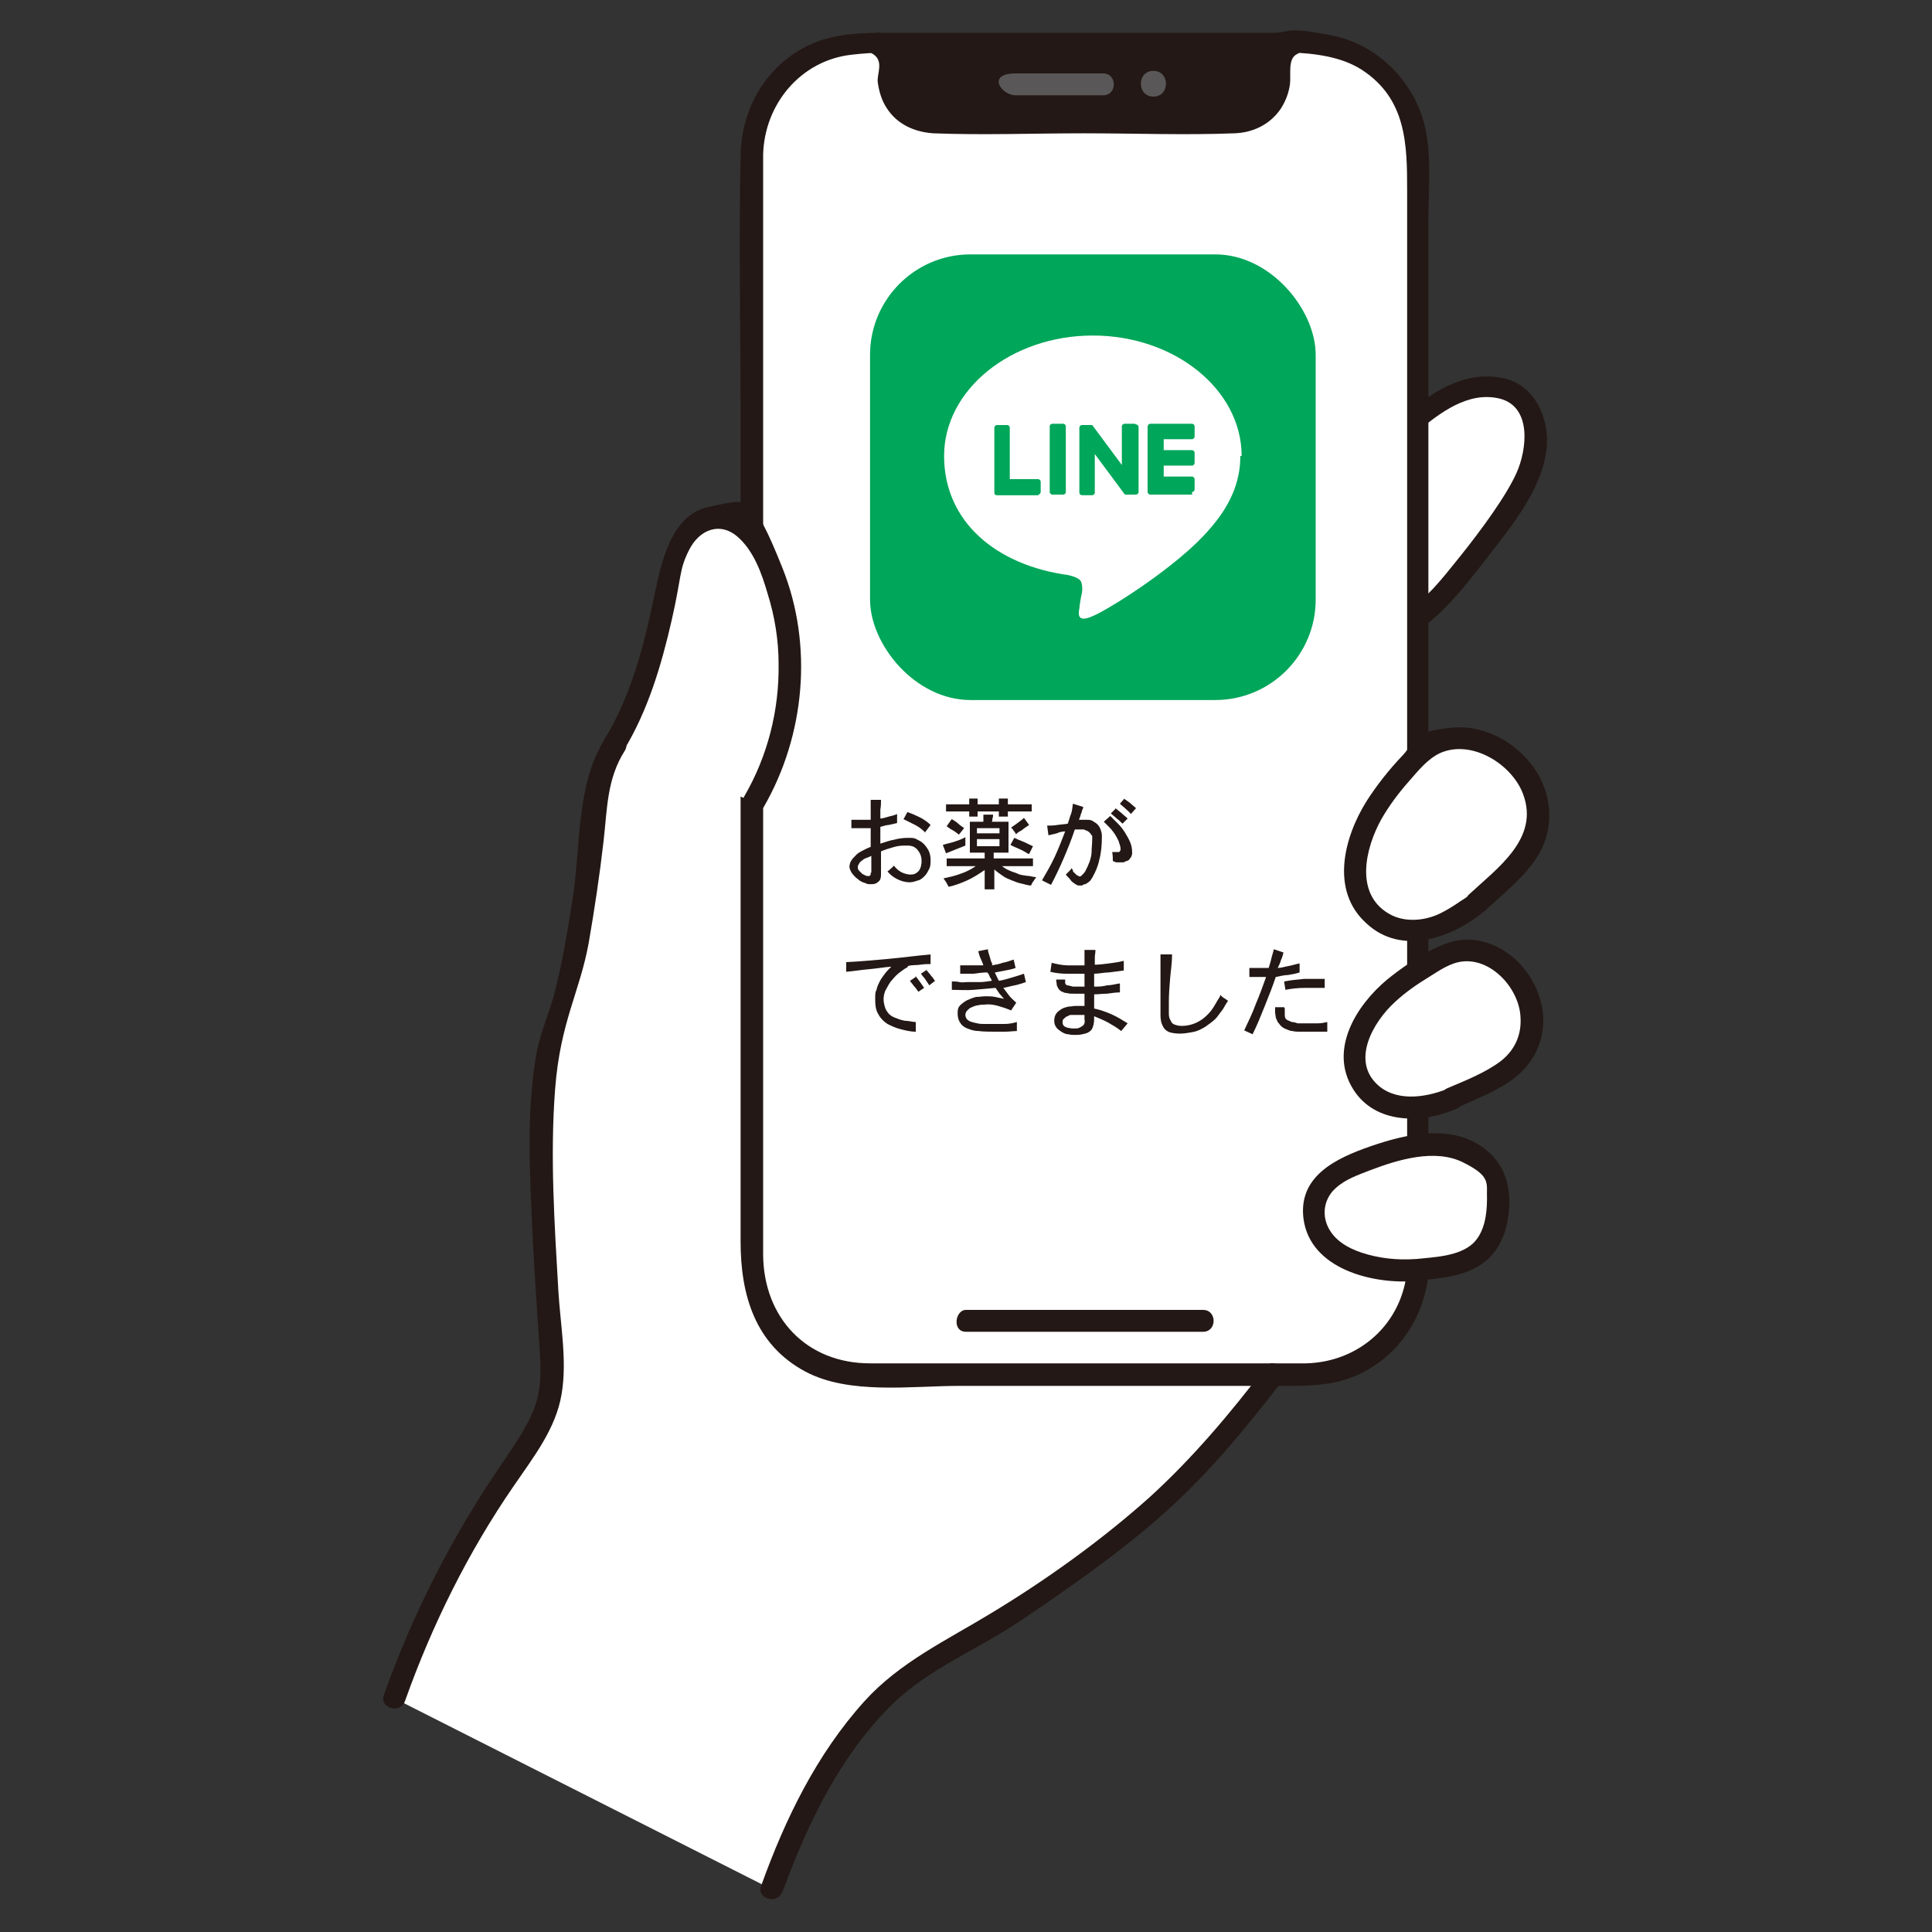
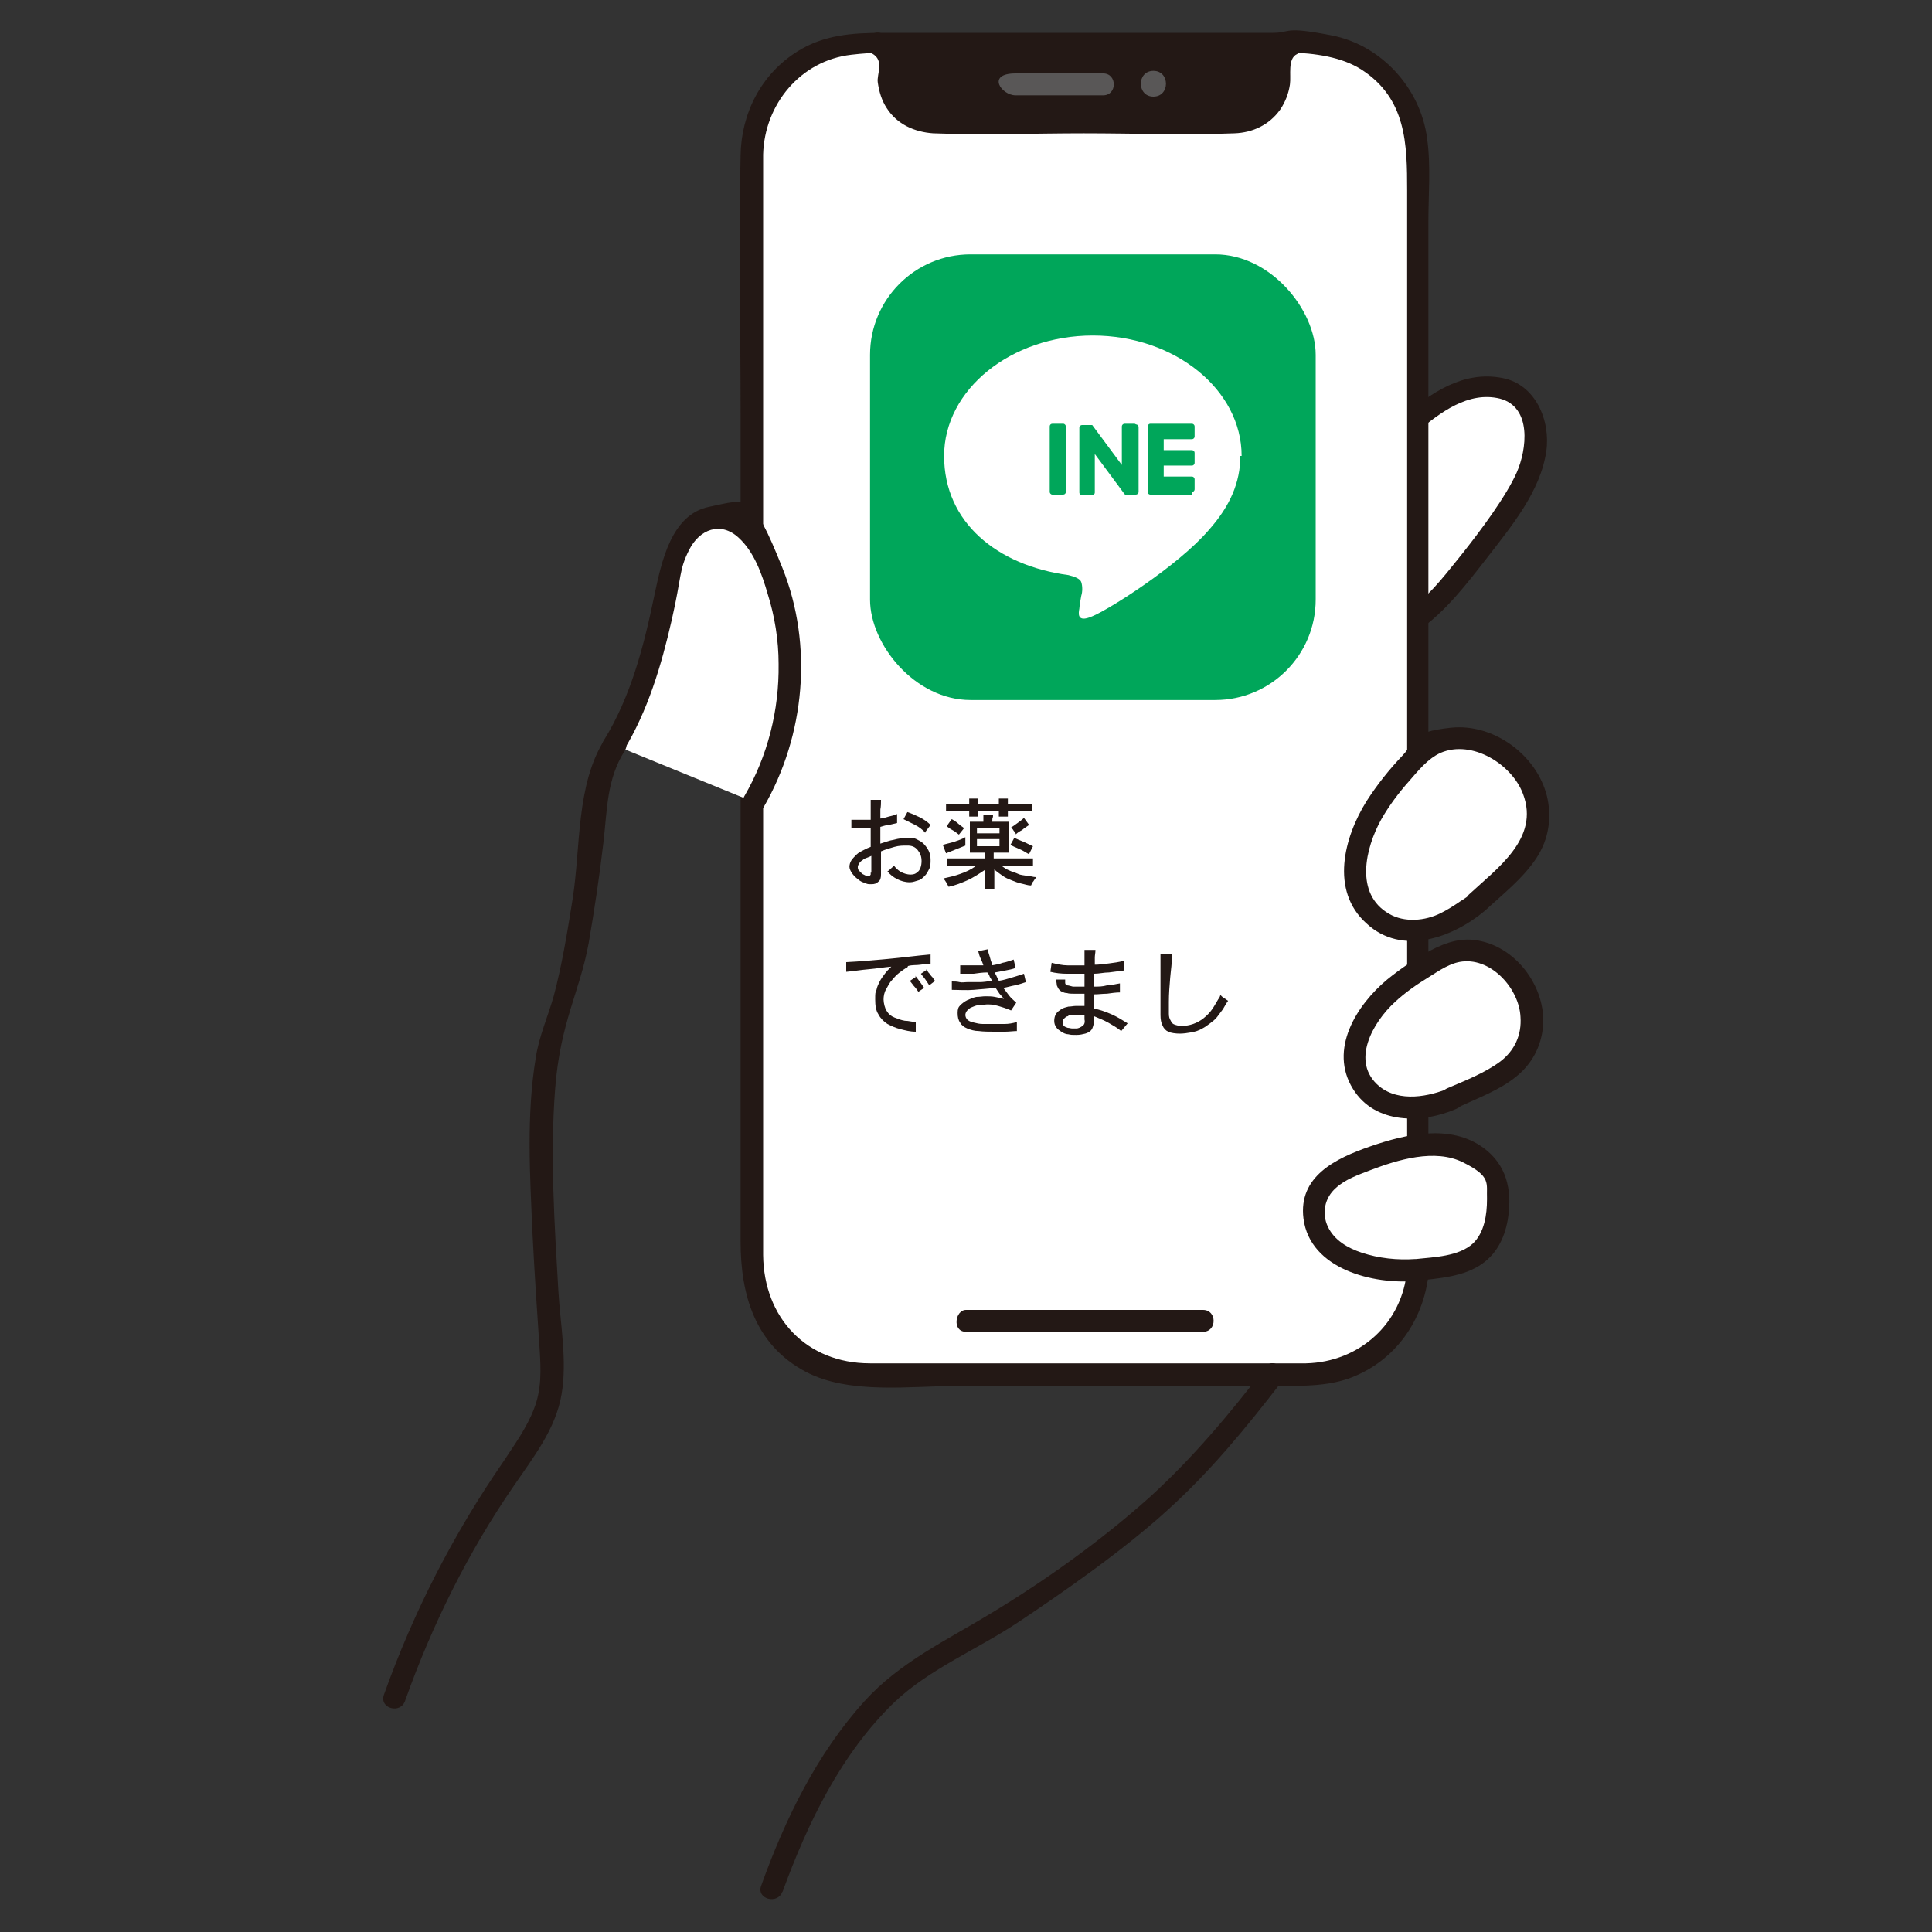
<svg xmlns="http://www.w3.org/2000/svg" id="_レイヤー_1" data-name="レイヤー_1" width="300" height="300" version="1.1" viewBox="0 0 300 300">
  <rect x="0" y="0" width="300" height="300" fill="#333333" stroke="none" />
  <defs>
    <style>
      .st0 {
        fill: #231815;
      }

      .st1 {
        fill: #595757;
      }

      .st2 {
        fill: #00a65a;
      }

      .st3 {
        fill: #fff;
      }
    </style>
  </defs>
  <g>
    <g>
      <path class="st3" d="M218.9,65.8c2-1.7,4-2.9,6.2-4.3,2.1-1.4,5.3-1.7,7.8-1.3,3.5.6,5.8,4.5,5.7,8s-1.8,6.9-3.8,9.9c-5,7.6-11.4,15.6-15.5,18.3" />
      <path class="st0" d="M220.1,67c3.5-2.9,7.9-6.3,12.8-5.1,5,1.3,4.2,7.9,2.6,11.5s-5.5,8.9-8.7,12.9-5.1,6.4-8.4,8.7-.1,4.2,1.7,3c4.3-2.9,7.7-7.4,10.9-11.5,3.7-4.8,8.2-10.2,9.1-16.4.7-4.7-1.6-10.4-6.8-11.4-6.1-1.2-11.1,2.3-15.6,6.1-1.7,1.4.7,3.8,2.4,2.4h0Z" />
    </g>
-     <path class="st3" d="M61.2,263.7c4.3-12.4,10.3-24.1,17.8-34.9,2.7-4,5.7-8,6.5-12.7.4-2.6.1-5.2,0-7.8-1.4-18.7-2.2-41,.3-47.1,4-9.6,6.2-29,7.1-39.2.1-1.6,1.7-4.8,2.7-6.3.4-.7.8-1.3,1.2-2,3.6-6.6,5.5-14.9,7-22.1.5-2.4.9-4.9,2-7,1.1-2.2,3.2-4.1,5.6-4.2,3.7-.2,6.4,3.3,8,6.7,5.4,11.8,4.6,26.3-2,37.5l80.6,89.2c-12.1,15.7-19.5,23.1-41.6,37.6-3,2-14,8-16.8,10.4-9.1,7.8-15.5,20.5-19.5,31.7l-58.7-29.7Z" />
    <g id="_スマホ" data-name="スマホ">
      <path class="st3" d="M220.1,178V24c0-9.5-7.7-17.2-17.2-17.2h-69c-9.5,0-17.2,7.7-17.2,17.2v172.4c0,9.5,7.7,17.2,17.2,17.2h69c9.2,0,16.7-7.3,17.2-16.4v-19.2Z" />
      <path class="st0" d="M200.6,6.7s-1.8.6-1.8,2.4,0,1.6,0,2.7c0,3.9-3.1,7-7,7-6.7,0-16.7,0-23.4,0-6.8,0-16.7,0-23.4,0-3.9,0-7-3.1-7-7,0-1.1,0-2,0-2.7,0-1.7-1.7-2.3-1.7-2.4" />
      <path class="st0" d="M199.8,5.3c-2,1-2.6,2.5-2.7,4.6,0,2.1,0,4-1.6,5.7s-3.4,1.6-5.5,1.6c-7.2,0-14.5,0-21.7,0-7.2,0-14.5,0-21.7,0s-7-2-7-6.8c0-2.2-.5-3.9-2.5-5.1-1.9-1.1-3.7,1.9-1.7,3s.7,3.2.9,4.5c.2,1.4.6,2.8,1.4,4,1.6,2.5,4.3,3.7,7.2,3.9,7.8.3,15.6,0,23.4,0s15.7.3,23.4,0c2.8-.1,5.4-1.3,7.1-3.7.8-1.2,1.3-2.5,1.5-3.9s-.4-4,1.1-4.7c2-1,.2-3.9-1.7-3h0Z" />
      <path class="st0" d="M221.8,178V34.4c0-4.2.4-8.7-.2-12.9-1-7.8-7.1-14.5-14.8-16s-6.2-.4-9.2-.4h-60.5c-4.7,0-9.2.3-13.3,2.9-5.6,3.5-8.7,9.6-8.8,16.1-.3,13.4,0,26.9,0,40.3v128.4c0,8.2,2.2,16,10.1,20.2,6.8,3.6,16.4,2.2,23.8,2.2h50.4c3.4,0,6.7,0,10-1.1,7.4-2.6,12-9.3,12.6-17,.2-2.2-3.3-2.2-3.4,0-.7,8.4-7.4,14.4-15.7,14.6-2.5,0-5.1,0-7.6,0h-33.9c-8.7,0-17.5,0-26.2,0-9.9,0-16.5-7.1-16.6-16.8,0-14.9,0-29.9,0-44.8V27.5c0-1.2,0-2.3,0-3.5.2-7.8,5.8-14.6,13.7-15.5,6.7-.8,13.9-.1,20.7-.1h35.1c7,0,17.3-1.5,23.4,2.4,7,4.5,7.1,11.6,7.1,18.8v148.3c0,2.2,3.4,2.2,3.4,0h0Z" />
      <path class="st0" d="M150,206.8c10.5,0,21,0,31.5,0s3.5,0,5.3,0c2.2,0,2.2-3.4,0-3.4-10.5,0-21.1,0-31.6,0-1.7,0-3.5,0-5.2,0s-2.2,3.4,0,3.4h0Z" />
      <g>
        <path class="st1" d="M157.7,14.8c4.5,0,9,0,13.6,0,2.2,0,2.2-3.4,0-3.4-4.5,0-9,0-13.6,0s-2.2,3.4,0,3.4h0Z" />
        <path class="st1" d="M179.1,15c2.6,0,2.6-4,0-4s-2.6,4,0,4h0Z" />
      </g>
    </g>
    <g id="_左手" data-name="左手">
      <g>
        <path class="st3" d="M95.4,115.7c.4-.7.8-1.3,1.2-2,3.6-6.6,5.5-14.9,7-22.1.5-2.4.9-4.9,2-7,1.1-2.2,3.2-4.1,5.6-4.2,3.7-.2,6.4,3.3,8,6.7,5.4,11.8,4.6,26.3-2,37.5" />
        <path class="st0" d="M96.8,116.6c3.8-6.2,5.9-13.3,7.5-20.3s1.1-7.7,2.7-10.9,4.9-4.5,7.7-1.9c2.4,2.2,3.6,5.6,4.5,8.7,1.1,3.5,1.7,7.2,1.7,10.9.1,7.2-1.7,14.3-5.3,20.5-1.1,1.9,1.9,3.6,3,1.7,6.4-11.1,7.7-25.1,2.9-37.1s-5.5-10.7-11.4-9.5-7.4,8.6-8.5,13.8c-1.6,7.7-3.6,15.6-7.8,22.4-1.2,1.9,1.8,3.6,3,1.7h0Z" />
      </g>
      <path class="st0" d="M93.9,114.8c-4.5,7.1-3.7,16.8-5,24.9-.8,5-1.6,10-2.9,14.9-.9,3.2-2.3,6.3-2.8,9.6-1.5,9-.9,18.5-.5,27.6.3,6,.7,11.9,1.1,17.8.2,3.2.3,6.2-.9,9.2-1.1,2.9-3,5.5-4.7,8.1-7.8,11.3-14,23.4-18.6,36.3-.7,2.1,2.6,3,3.3.9,4.2-11.8,9.8-23.1,16.9-33.4,3-4.4,6.5-8.8,7.4-14.2.9-5.2-.2-10.9-.5-16.1-.6-10.4-1.3-20.9-.5-31.3s3.8-15,5.2-22.6c.9-5.2,1.7-10.5,2.3-15.7.6-5.1.5-9.8,3.3-14.2,1.2-1.9-1.8-3.6-3-1.7h0Z" />
      <path class="st0" d="M121.5,293.8c3.9-10.7,9.1-21.5,17.4-29.5,5.5-5.2,12.9-8.2,19.2-12.4s16.2-11,23.4-17.6c6.5-5.9,12-12.6,17.4-19.6,1.3-1.7-1.1-4.2-2.4-2.4-5.5,7.2-11.3,14.1-18,20.2-7.5,6.7-16,12.8-24.6,18-6.9,4.2-14.2,7.6-19.7,13.7-7.4,8.2-12.3,18.3-16,28.6-.8,2.1,2.6,3,3.3.9h0Z" />
      <g>
        <path class="st3" d="M219.8,197.2c-2.2.2-4.3,0-6.5-.5-3.4-.6-6.9-2.1-8.5-5.2-1.6-3.1-.8-6.7,2-8.8,2.5-1.8,9-4.4,15-4.9,8.1-.4,10.4,5,10.6,6.8.5,3.8-.3,8.2-3.5,10.4-1.5,1-3.4,1.4-5.2,1.7-1.3.2-2.6.4-3.9.6Z" />
        <path class="st0" d="M219.8,195.5c-2.8.2-5.7-.1-8.4-1-2.1-.7-4.2-1.9-5.2-4-1-2.1-.5-4.5,1.2-6,1.5-1.4,3.6-2.1,5.4-2.8,4.2-1.6,10-3.4,14.4-1.2s3.6,3.2,3.7,5.7c0,2.4-.4,5.2-2.2,6.9-2.2,2-6,2.1-8.8,2.4-2.2.2-2.2,3.7,0,3.4,3.4-.4,7.4-.6,10.3-2.7,2.4-1.7,3.6-4.4,4-7.3.6-4.2-.3-8.1-3.9-10.7-5.1-3.7-12-2.1-17.5-.2s-11.2,4.7-10.4,11.2c1,7.9,10.9,10.3,17.5,9.7,2.2-.2,2.2-3.6,0-3.4Z" />
      </g>
      <g>
        <path class="st3" d="M225.6,170.5c1.1-.5,2.3-1.1,3.4-1.6,2.6-1.2,5.3-2.5,7-4.8,2.5-3.3,2.3-8.3-.1-11.7-2.4-3.4-6.3-5.7-10.3-4.6s-6.5,3.4-8.7,5.2c-2.4,1.9-4.7,4.4-5.9,7.3-1.2,2.9-.9,6,1,8.5,1.9,2.5,5.4,3.4,8.5,3,1.3-.2,4.7-1.1,5.1-1.4Z" />
        <path class="st0" d="M226.5,171.9c3-1.4,6.3-2.6,8.9-4.7,2.5-2,3.9-4.7,4.2-7.8.5-5.9-3.9-12.1-9.8-13.3-2.8-.6-5.2.2-7.7,1.5-2.4,1.3-4.6,2.8-6.7,4.5-4.8,4-9.1,10.9-5.3,17,3.4,5.5,10.7,5.4,16,3.1.9-.4,1.5-1.1,1.2-2.1s-1.3-1.6-2.1-1.2c-3.3,1.4-7.9,2.3-11-.2-4.6-3.8-1-10,2.4-13.1,1.6-1.5,3.5-2.8,5.3-3.9,1.6-1,3.3-2.2,5.2-2.4,4.6-.5,8.8,4.3,9,8.6.2,2.8-.9,5.2-3.1,6.9-2.4,1.8-5.5,3-8.3,4.2-2,.9-.3,3.9,1.7,3Z" />
      </g>
      <g>
        <path class="st3" d="M229.3,140.2c1-1,2.1-1.9,3.1-2.9,2.4-2.2,4.8-4.4,5.9-7.4,1.6-4.4-.4-9.6-4.1-12.4-3.7-2.8-8.6-4-12.5-1.4-1.9,1.2-5.8,5.8-7.5,8.4-1.9,2.9-3.5,6.3-3.8,9.8-.3,3.5,1,6.7,3.9,8.7,2.9,2,6.8,1.8,10,.3,1.4-.6,4.6-2.8,5-3.2Z" />
        <path class="st0" d="M230.6,141.4c2.8-2.6,5.9-5,8-8.2,1.9-2.9,2.4-6.3,1.6-9.6-1.6-6.4-8.3-11.3-14.9-10.6s-5.4,2.1-7.5,4.3-4,4.6-5.6,7.1c-3.5,5.6-5.7,13.9,0,19,5.5,5.1,13.4,2.2,18.4-2,1.7-1.4-.8-3.9-2.4-2.4,0,0-.3.2-.6.4-.4.3-.8.5-1.2.8-.9.6-1.7,1.1-2.7,1.6-2.4,1.2-5.6,1.5-8,.1-5.4-3.1-3.7-10.2-1.2-14.7,1.2-2.1,2.7-4.1,4.3-5.9,1.4-1.6,2.9-3.5,4.9-4.4,4.9-2.1,11.1,1.8,12.8,6.4,2.6,6.9-4,11.5-8.4,15.6-1.6,1.5.8,3.9,2.4,2.4Z" />
      </g>
    </g>
  </g>
  <g>
    <path class="st0" d="M136.7,127.1c.4,0,.9-.2,1.3-.3.4-.1.9-.2,1.3-.4v1.4c-.4.1-.9.2-1.3.3-.4,0-.9.2-1.3.3,0,.4,0,.8,0,1.3,0,.5,0,.9,0,1.3.7-.2,1.4-.5,2.1-.6.7-.2,1.5-.3,2.2-.3s.9,0,1.3.2c.4.2.8.4,1.1.7.3.3.6.7.8,1.1.2.4.3.9.3,1.4s0,1-.2,1.4c-.2.4-.4.8-.7,1.1-.3.3-.6.6-1,.7s-.8.3-1.3.3c-.8,0-1.4-.2-2-.5-.6-.3-1.1-.7-1.5-1.2.2-.1.3-.2.5-.4s.4-.3.5-.5c.3.4.6.7,1.1,1,.4.2.9.4,1.5.4s.9-.2,1.2-.5c.3-.3.5-.9.5-1.6s-.2-1.2-.6-1.7-.9-.7-1.6-.7-1.3,0-2,.2c-.7.2-1.4.4-2.1.7,0,.3,0,.6,0,1,0,.3,0,.7,0,1s0,.6,0,.9c0,.3,0,.5,0,.7,0,.5-.1.9-.4,1.1-.3.3-.6.4-1.1.4s-.6,0-1-.2c-.4-.1-.8-.3-1.1-.6-.3-.2-.6-.5-.9-.9-.2-.3-.4-.7-.4-1s.1-.7.3-1c.2-.3.5-.6.8-.9.3-.3.7-.5,1.1-.7.4-.2.8-.4,1.1-.5,0-.2,0-.4,0-.6s0-.5,0-.8c0-.3,0-.5,0-.8s0-.5,0-.7c-.5,0-1,0-1.5,0s-1,0-1.5,0v-1.3c.3,0,.5,0,.8,0s.5,0,.8,0h1.4s0-3.1,0-3.1h1.6c0,.5,0,1-.1,1.5,0,.5,0,1,0,1.4ZM135.3,135.5c0-.4,0-.9,0-1.3,0-.5,0-.9,0-1.3-.2.1-.4.2-.7.3s-.5.2-.7.4c-.2.1-.4.3-.5.5-.1.2-.2.3-.2.5s0,.4.2.6.3.3.5.5c.2.1.4.2.6.3.2,0,.4.1.5,0,0,0,.1,0,.2-.2,0-.1,0-.2,0-.3ZM143.7,129.3c-.5-.5-1-.9-1.6-1.2-.6-.3-1.2-.6-1.8-.9l.6-1.1c.6.2,1.3.5,1.9.8.6.3,1.2.7,1.7,1.2l-.9,1.2Z" />
    <path class="st0" d="M156.6,127.6v4.8h-2.3v.9h6.1v1.2h-4.8c.4.3.7.5,1.2.7.4.2.9.3,1.3.5s.9.2,1.4.3c.5,0,.9.2,1.4.2-.1.2-.3.4-.4.6-.2.2-.3.5-.4.7-.5,0-1-.2-1.5-.3s-1-.3-1.5-.5-1-.4-1.4-.7-.9-.6-1.3-1v3.1h-1.5v-3c-.9.6-1.8,1.2-2.7,1.6-.9.4-1.9.8-2.9,1-.2-.4-.4-.8-.8-1.3.9-.2,1.8-.4,2.6-.7.9-.3,1.7-.7,2.4-1.2h-4.5v-1.2h5.9v-.9h-2.3v-4.8h2.1c0-.1,0-.3,0-.5s0-.4,0-.6h1.5c0,.2,0,.4-.1.6,0,.2,0,.4-.1.5h2.5ZM149.9,131.3c-.5.2-1,.4-1.5.6-.5.2-1,.4-1.5.6l-.5-1.3c.6-.2,1.2-.3,1.8-.5.6-.2,1.2-.4,1.7-.7v1.3ZM151.8,124v.9h3.3v-.9h1.4v.9h3.7v1.1h-3.7v.8h-1.4v-.8h-3.3v.8h-1.3v-.8h-3.6v-1.1h3.6v-.9h1.3ZM147.8,127.2c.3.2.7.4,1,.7s.7.5.9.7l-.8,1c-.3-.2-.6-.5-1-.7s-.6-.4-.9-.6l.7-1ZM151.7,128.6v.8h3.5v-.8h-3.5ZM151.7,130.3v1.1h3.5v-1.1h-3.5ZM159.7,132.6c-.5-.3-1-.6-1.5-.8-.5-.2-.9-.4-1.3-.6l.6-1.1c.4.2.9.4,1.4.6s1,.5,1.5.7l-.6,1.2ZM157.8,129.6c-.1-.2-.2-.4-.4-.6-.1-.2-.2-.3-.4-.5.3-.2.6-.4,1-.7s.7-.5,1-.8l.8,1.1c-.4.3-.8.5-1.1.8-.4.2-.7.4-.9.6Z" />
-     <path class="st0" d="M167.6,127.3c.2,0,.4,0,.6,0,.2,0,.4,0,.6,0,.3,0,.6,0,.9.2s.5.3.7.5c.2.2.4.5.5.8s.2.6.2,1c0,1.4-.1,2.6-.4,3.7-.2,1-.6,1.9-1,2.6,0,.1-.2.3-.3.5s-.3.3-.4.4-.3.2-.5.3c-.2,0-.3.1-.5.2-.2,0-.3,0-.5,0-.2,0-.3-.1-.5-.2-.3-.2-.6-.4-.8-.7-.2-.3-.5-.5-.7-.8.2-.2.4-.4.5-.5s.3-.3.4-.5c0,.1.2.2.2.4s.2.3.3.4.2.2.3.3c.1,0,.2.1.4.2.1,0,.2,0,.3-.1.1-.1.2-.2.3-.3.2-.2.4-.5.5-.8.2-.3.3-.7.5-1.1.1-.4.3-.9.3-1.5s.1-1.3.1-2.1,0-.3-.1-.5-.2-.3-.3-.4-.2-.2-.4-.3c-.1,0-.3-.1-.5-.2-.2,0-.5,0-.7,0-.2,0-.5,0-.7,0-.5,1.5-1.1,3-1.7,4.4s-1.3,2.9-2,4.2l-1.4-.7c.7-1.2,1.4-2.4,2-3.7s1.1-2.6,1.6-3.9c-.4,0-.9.1-1.3.3-.4.1-.8.2-1.3.3l-.2-1.5c.5,0,1,0,1.6-.1s1.1-.1,1.6-.2c.2-.5.3-1,.5-1.5s.2-1,.3-1.6l1.6.5c0,.2-.1.4-.2.6,0,.2-.1.4-.2.6,0,.2-.1.4-.2.6,0,.2-.1.4-.2.5ZM172.8,133.7c0-.4,0-.9-.1-1.4.1,0,.2,0,.4,0,.1,0,.3,0,.4,0,0,0,.1,0,.2,0,0,0,.1,0,.2-.1,0,0,0-.1.1-.2,0,0,0-.1,0-.2,0-.4-.2-.8-.3-1.2-.2-.4-.4-.8-.6-1.1-.3-.4-.5-.7-.8-1s-.6-.6-.9-.9l1-.9c.4.4.8.8,1.2,1.2s.8.9,1.1,1.4.6,1,.8,1.5.3,1,.3,1.6c0,.2,0,.3-.1.5,0,.2-.2.3-.3.5s-.3.2-.4.3c-.2,0-.3.1-.5.2-.2,0-.4,0-.6,0s-.4,0-.6,0ZM173.2,125.5c.3.2.6.5,1,.8.3.3.6.5.9.8l-.8.8c-.3-.3-.6-.6-.9-.8-.3-.3-.6-.5-.9-.8l.7-.7ZM174.5,124c.3.2.6.4,1,.7.3.3.6.5.9.8l-.8.9c-.2-.3-.5-.5-.8-.8s-.6-.5-.9-.8l.7-.8Z" />
    <path class="st0" d="M140.9,150.2c-.4.2-.8.5-1.2.8-.4.3-.8.7-1.2,1.2-.4.4-.6.9-.9,1.4s-.4,1.1-.4,1.6.2,1.4.5,1.8c.3.5.7.8,1.2,1,.5.2,1,.4,1.6.5.6,0,1.2.2,1.7.2v1.5c-.9,0-1.6-.2-2.4-.4-.8-.2-1.4-.5-2-.8-.6-.4-1.1-.9-1.4-1.5-.4-.6-.5-1.4-.5-2.3s0-1.1.2-1.5c.1-.5.3-.9.5-1.3.2-.4.5-.8.8-1.2s.6-.7,1-1.1c-1.2.1-2.3.3-3.5.4-1.2.1-2.3.3-3.5.4v-1.5c2.1-.1,4.3-.3,6.5-.5,2.2-.2,4.4-.5,6.6-.7v1.5c-.4,0-1,0-1.6.1s-1.2,0-1.9.2ZM142.1,151.5c.2.2.4.5.7.9s.5.7.7,1l-.9.6c-.2-.3-.4-.6-.7-.9-.2-.3-.5-.6-.6-.8l.9-.6ZM143.8,150.5c0,.1.2.3.3.4.1.2.3.3.4.5.1.2.3.3.4.5.1.2.2.3.3.4l-.9.7c-.2-.3-.4-.6-.6-.9-.2-.3-.5-.6-.7-.9l.9-.6Z" />
    <path class="st0" d="M154,149.9c.6-.1,1.2-.2,1.7-.4.6-.1,1.1-.3,1.7-.5l.3,1.3c-.5.2-1.1.3-1.6.4-.5.1-1.1.2-1.6.3,0,.2.2.4.3.7.1.2.2.4.3.6.7-.1,1.3-.3,2-.5s1.3-.4,1.9-.6l.3,1.3c-.6.2-1.2.4-1.7.5-.6.1-1.2.3-1.8.4.3.4.6.8.9,1.2s.7.7,1.1,1.1l-.8,1.2c-.7-.3-1.3-.5-2-.7-.7-.2-1.4-.3-2.1-.2-.3,0-.7,0-1,.1-.4,0-.7.2-1,.3-.3.1-.5.3-.7.5s-.3.5-.3.7.1.6.4.8c.2.2.6.3,1,.4s.8.2,1.3.2c.5,0,1,0,1.5,0s1.3,0,1.9,0c.6,0,1.2-.1,1.9-.3v1.4c-.5,0-1.2.1-1.8.1s-1.2,0-1.8,0-1.6,0-2.3-.1c-.7,0-1.3-.2-1.8-.4s-.9-.5-1.1-.9c-.3-.4-.4-.9-.4-1.5s.1-.9.4-1.2c.3-.3.7-.6,1.1-.8.5-.2.9-.4,1.4-.5.5,0,1-.1,1.4-.1.5,0,1,0,1.5.1s.9.2,1.4.3c-.2-.2-.4-.5-.7-.8-.2-.3-.4-.6-.6-.9-1.1.1-2.3.2-3.4.3s-2.3,0-3.4,0v-1.3c.4,0,.8,0,1.2.1s.8,0,1.2,0c.6,0,1.3,0,1.9,0,.6,0,1.2-.1,1.9-.2,0-.2-.2-.4-.3-.6-.1-.3-.2-.5-.4-.7-.7,0-1.4.1-2.1.2-.7,0-1.4,0-2.1,0v-1.3c.3,0,.6,0,.9,0,.3,0,.6,0,.9,0,.3,0,.6,0,.9,0,.3,0,.6,0,.9,0-.1-.3-.2-.6-.4-1s-.3-.8-.4-1.2l1.5-.3c0,.4.2.8.3,1.2s.2.8.4,1.1Z" />
    <path class="st0" d="M169.9,149.8c.8,0,1.5-.1,2.3-.2.8-.1,1.5-.2,2.3-.4v1.5c-.8.1-1.5.2-2.3.3-.8,0-1.5.2-2.3.2,0,.1,0,.3,0,.5s0,.4,0,.5,0,.4,0,.5c0,.2,0,.3,0,.5.7,0,1.3,0,2-.2.7,0,1.3-.2,2-.3v1.4c-.6,0-1.3.1-2,.2-.7,0-1.3.1-2,.1,0,.4,0,.8,0,1.2,0,.4,0,.8,0,1,.9.2,1.8.5,2.7.9.9.4,1.7.9,2.5,1.4l-1,1.2c-.6-.5-1.3-.9-2-1.3-.7-.4-1.5-.7-2.2-1,0,.5,0,.9-.1,1.3s-.2.7-.4.9c-.2.2-.5.4-.9.5-.4.1-.8.2-1.4.2s-.8,0-1.2-.1c-.4,0-.8-.2-1.1-.4-.3-.2-.6-.4-.8-.7-.2-.3-.3-.6-.3-1s.1-.8.3-1.1c.2-.3.5-.5.8-.7.3-.2.7-.3,1.1-.4.4,0,.8-.1,1.1-.1s.5,0,.7,0c.2,0,.5,0,.7,0,0-.2,0-.5,0-.9,0-.4,0-.7,0-1-.6,0-1.1,0-1.6,0s-.8,0-1.1-.1c-.3,0-.6-.1-.7-.2-.2,0-.4-.2-.5-.3-.2-.2-.3-.5-.4-.7,0-.3-.1-.6-.1-.9h1.4c0,0,0,.3,0,.5s.1.3.3.4c.2,0,.5.1.9.2.4,0,1,0,1.8,0,0-.3,0-.6,0-1,0-.4,0-.7,0-1-.9,0-1.8,0-2.7,0-.9,0-1.8-.1-2.6-.3l.2-1.4c.8.2,1.7.4,2.5.4s1.7,0,2.6,0c0-.4,0-.8,0-1.2,0-.4,0-.8,0-1.2h1.7c0,.5-.1.8-.1,1.2v1.1ZM168.4,157.6c-.2,0-.4,0-.6,0-.2,0-.4,0-.6,0-.2,0-.5,0-.7,0-.3,0-.5,0-.7.2-.2,0-.4.2-.6.4-.2.1-.2.3-.2.5,0,.2,0,.4.2.6s.4.2.6.3c.2,0,.5.1.7.1.3,0,.5,0,.6,0,.4,0,.7-.2,1-.4.3-.2.4-.6.3-1v-.6Z" />
    <path class="st0" d="M189.5,154.5c.2.2.4.4.6.5.2.1.4.3.6.4-.3.4-.5.8-.8,1.3-.3.4-.6.8-.9,1.2-.3.4-.7.7-1.1,1-.4.3-.8.6-1.2.8-.5.3-1.1.5-1.7.6-.6.1-1.2.2-1.8.2s-1.4-.1-1.8-.3c-.4-.2-.7-.5-.9-1-.2-.4-.3-.9-.3-1.6,0-.6,0-1.3,0-2.2s0-1.2,0-1.6c0-.5,0-.9,0-1.2,0-.4,0-.7,0-1,0-.3,0-.6,0-1,0-.3,0-.7,0-1.1s0-.8,0-1.3h1.8c0,1.3-.2,2.5-.3,3.7s-.2,2.4-.2,3.7,0,1.3,0,1.8c0,.5.1.8.3,1.1.1.3.3.5.6.6.3.1.6.2,1.1.2,1.2,0,2.4-.4,3.4-1.2.5-.4,1-.9,1.4-1.5s.7-1.2,1.1-1.8Z" />
-     <path class="st0" d="M198.4,150.3c.6,0,1.1-.2,1.7-.3s1.1-.3,1.7-.4v1.4c-.6.2-1.2.3-1.8.4-.6,0-1.3.2-1.9.3-.5,1.5-1.1,3-1.7,4.5s-1.2,3-1.9,4.4l-1.3-.6c.6-1.3,1.3-2.7,1.8-4.1.6-1.4,1.1-2.8,1.6-4.2-.4,0-.9,0-1.3,0-.5,0-.9,0-1.3,0v-1.4c.4,0,.9,0,1.4,0s1.1,0,1.6,0c.1-.4.3-.9.4-1.4.1-.5.3-1,.4-1.5l1.5.5c-.1.4-.2.8-.4,1.2-.1.4-.3.8-.4,1ZM199.5,156.6c0,.2,0,.3,0,.5,0,.2,0,.4,0,.5s0,.3.1.5c0,.1.2.2.3.3.2.1.5.2.7.3.3,0,.6.1.9.2.3,0,.6,0,.9,0,.3,0,.6,0,.9,0,.5,0,.9,0,1.4,0s.9-.1,1.4-.2v1.5c-.4,0-.7,0-1.1,0-.3,0-.7,0-1,0h-1.1c-.4,0-.7,0-1.1,0-.4,0-.7,0-1.1-.1-.4,0-.7-.2-1-.3s-.6-.3-.8-.5c-.2-.2-.3-.4-.5-.6-.1-.2-.2-.5-.3-.7,0-.3-.1-.5-.1-.8,0-.3,0-.5,0-.8h1.4ZM205.6,153.4c-1,0-2,0-3,0-1,0-2,.1-3,.3l-.2-1.3c1-.2,2.1-.3,3.1-.4,1.1,0,2.1,0,3.2,0v1.4Z" />
  </g>
  <g>
    <rect class="st2" x="135.1" y="39.5" width="69.2" height="69.2" rx="15.6" ry="15.6" />
    <g>
      <path class="st3" d="M192.8,70.8c0-10.3-10.4-18.7-23.1-18.7s-23.1,8.4-23.1,18.7,8.2,17,19.3,18.5c.8.2,1.8.5,2,1.1.2.6.2,1.5,0,2.1,0,0-.3,1.6-.3,2-.1.6-.5,2.3,2,1.2,2.5-1,13.3-7.8,18.1-13.4h0c3.3-3.7,4.9-7.4,4.9-11.5Z" />
      <g>
        <path class="st2" d="M185.1,76.8h-6.5c-.2,0-.4-.2-.4-.4h0v-10.1h0c0-.3.2-.5.4-.5h6.5c.2,0,.4.2.4.4v1.6c0,.2-.2.4-.4.4h-4.4v1.7h4.4c.2,0,.4.2.4.4v1.6c0,.2-.2.4-.4.4h-4.4v1.7h4.4c.2,0,.4.2.4.4v1.6c0,.2-.2.4-.4.4Z" />
-         <path class="st2" d="M161.2,76.8c.2,0,.4-.2.4-.4v-1.6c0-.2-.2-.4-.4-.4h-4.4v-8c0-.2-.2-.4-.4-.4h-1.6c-.2,0-.4.2-.4.4v10.1h0c0,.3.2.4.4.4h6.5Z" />
        <rect class="st2" x="163" y="65.8" width="2.5" height="11" rx=".4" ry=".4" />
        <path class="st2" d="M176.2,65.8h-1.6c-.2,0-.4.2-.4.4v6l-4.6-6.2s0,0,0,0c0,0,0,0,0,0,0,0,0,0,0,0,0,0,0,0,0,0,0,0,0,0,0,0,0,0,0,0,0,0,0,0,0,0,0,0,0,0,0,0,0,0,0,0,0,0,0,0,0,0,0,0,0,0,0,0,0,0,0,0,0,0,0,0,0,0,0,0,0,0,0,0,0,0,0,0,0,0,0,0,0,0,0,0,0,0,0,0,0,0,0,0,0,0,0,0,0,0,0,0,0,0,0,0,0,0,0,0h-1.6c-.2,0-.4.2-.4.4v10.1c0,.2.2.4.4.4h1.6c.2,0,.4-.2.4-.4v-6l4.6,6.2s0,0,.1.1c0,0,0,0,0,0,0,0,0,0,0,0,0,0,0,0,0,0,0,0,0,0,0,0,0,0,0,0,0,0,0,0,0,0,0,0,0,0,0,0,0,0,0,0,0,0,0,0,0,0,0,0,.1,0h1.6c.2,0,.4-.2.4-.4v-10.1c0-.2-.2-.4-.4-.4Z" />
      </g>
    </g>
  </g>
</svg>